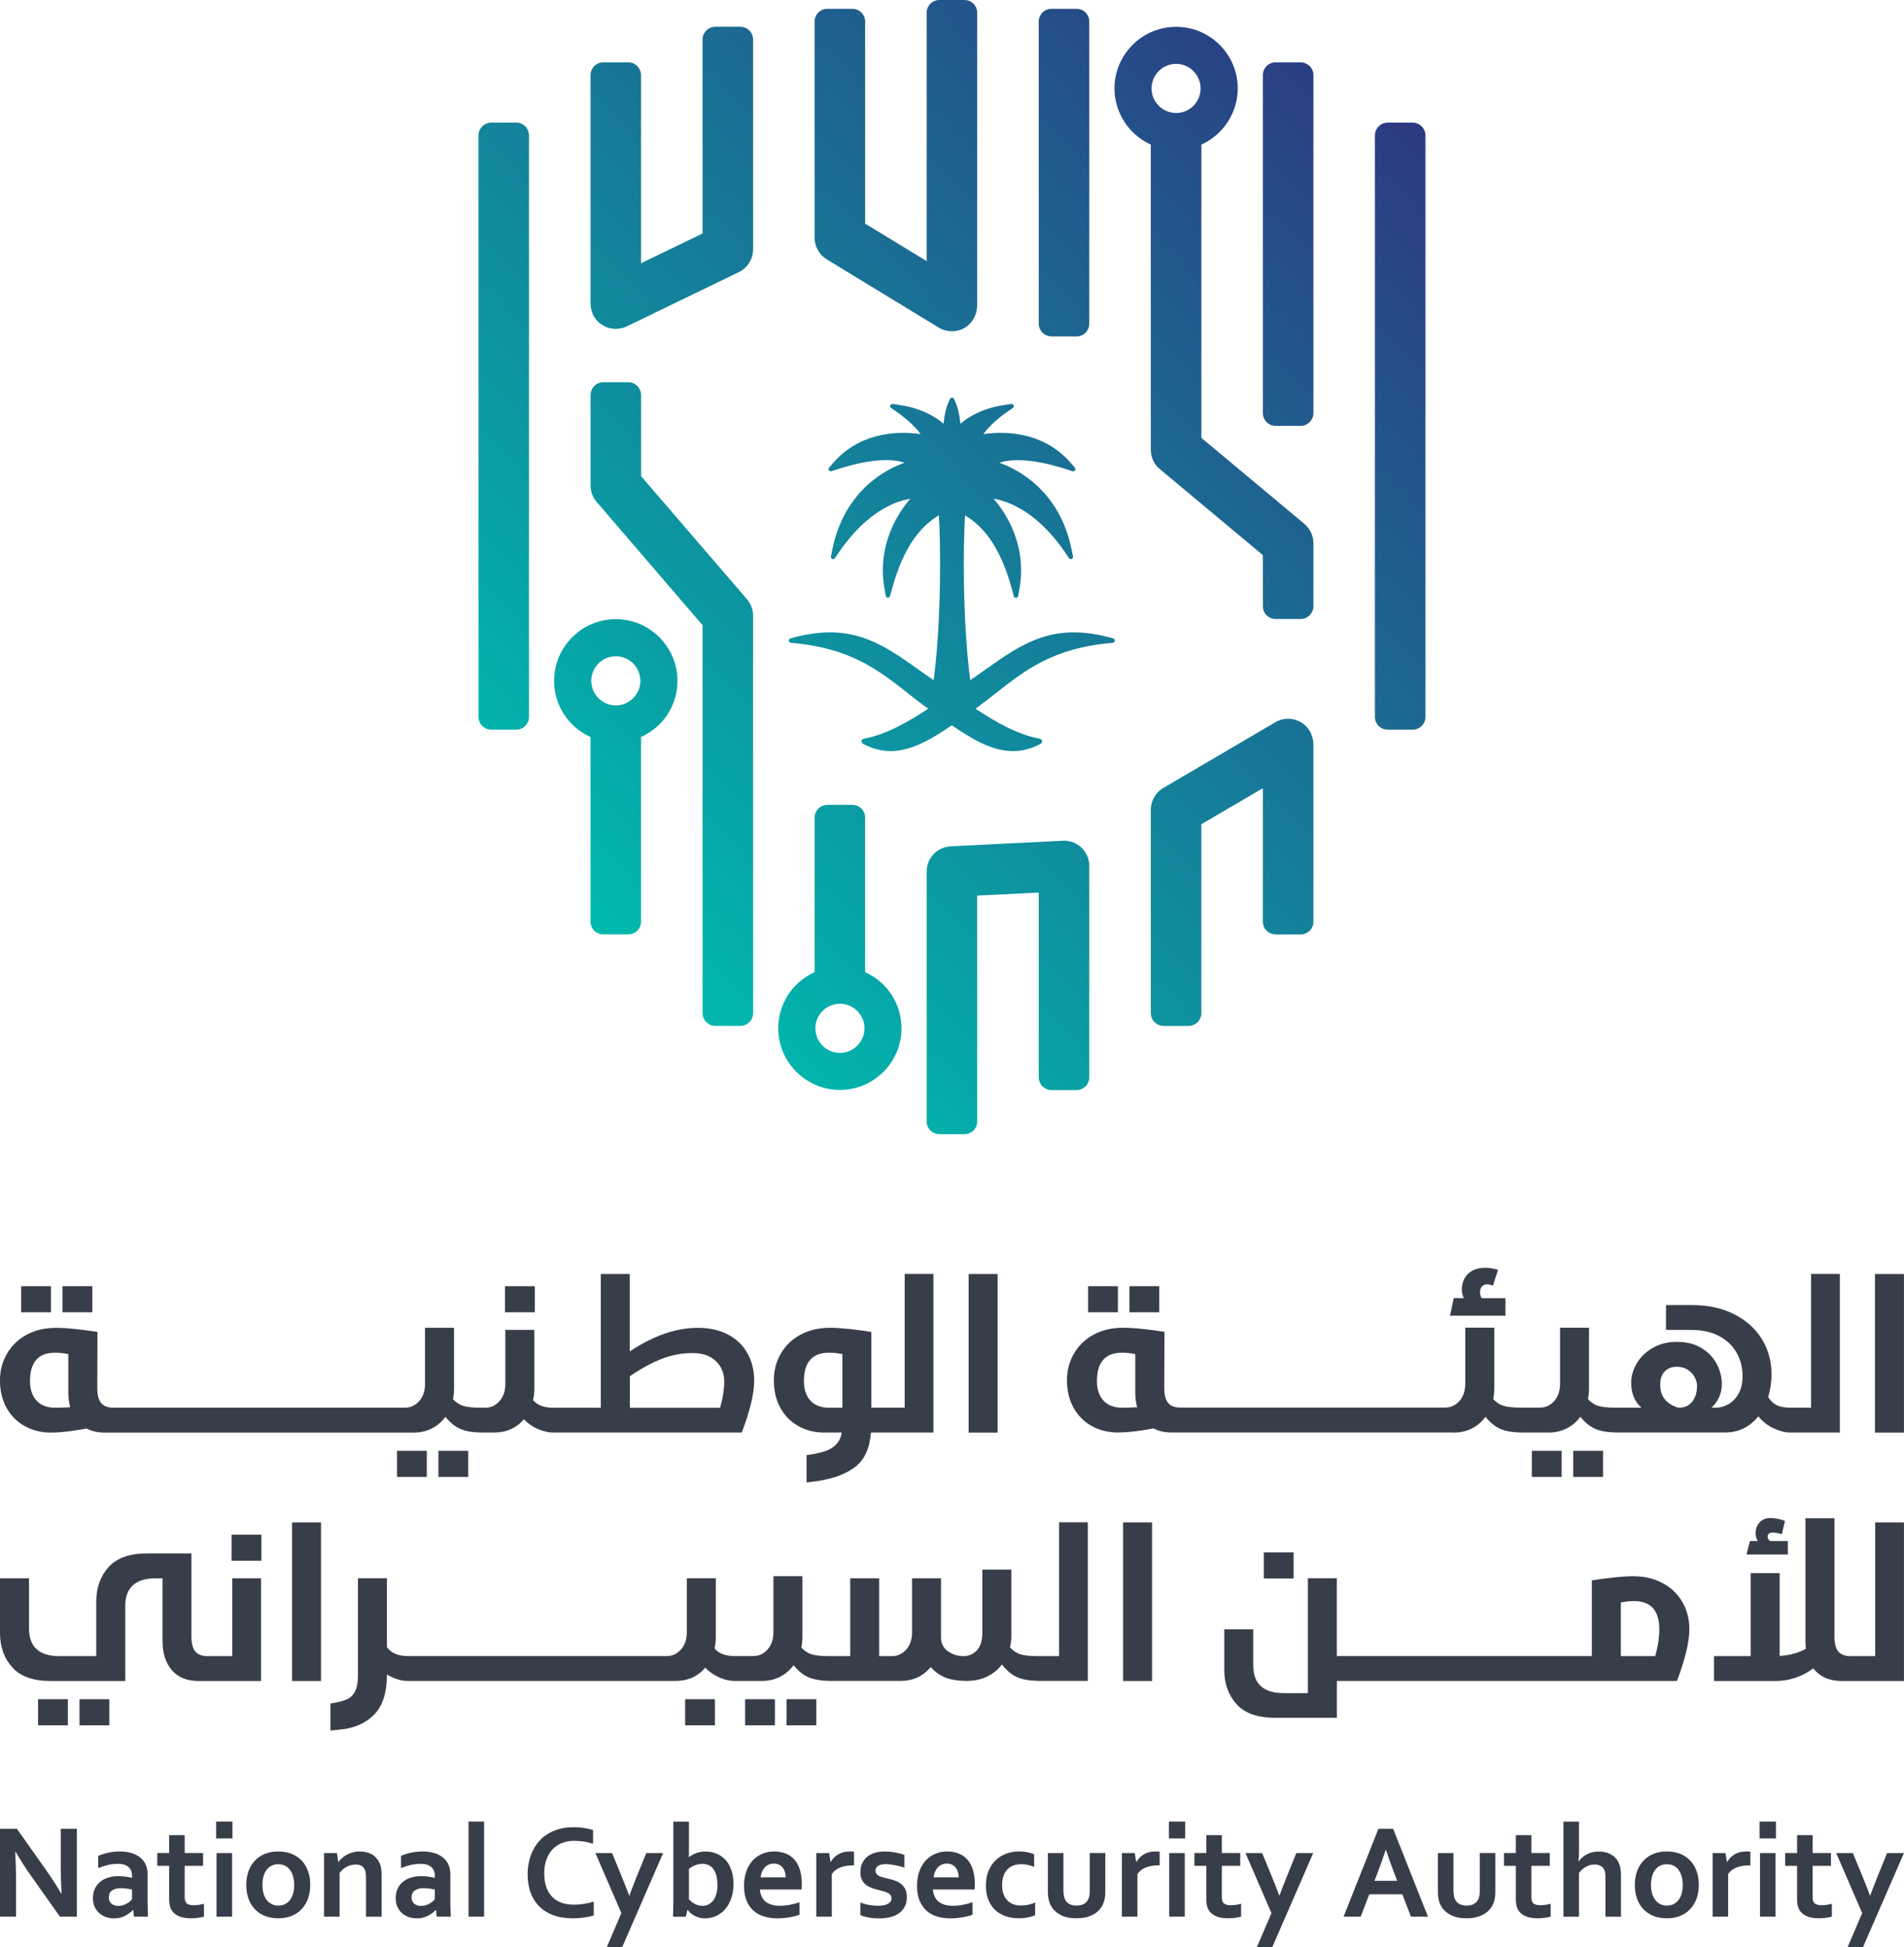
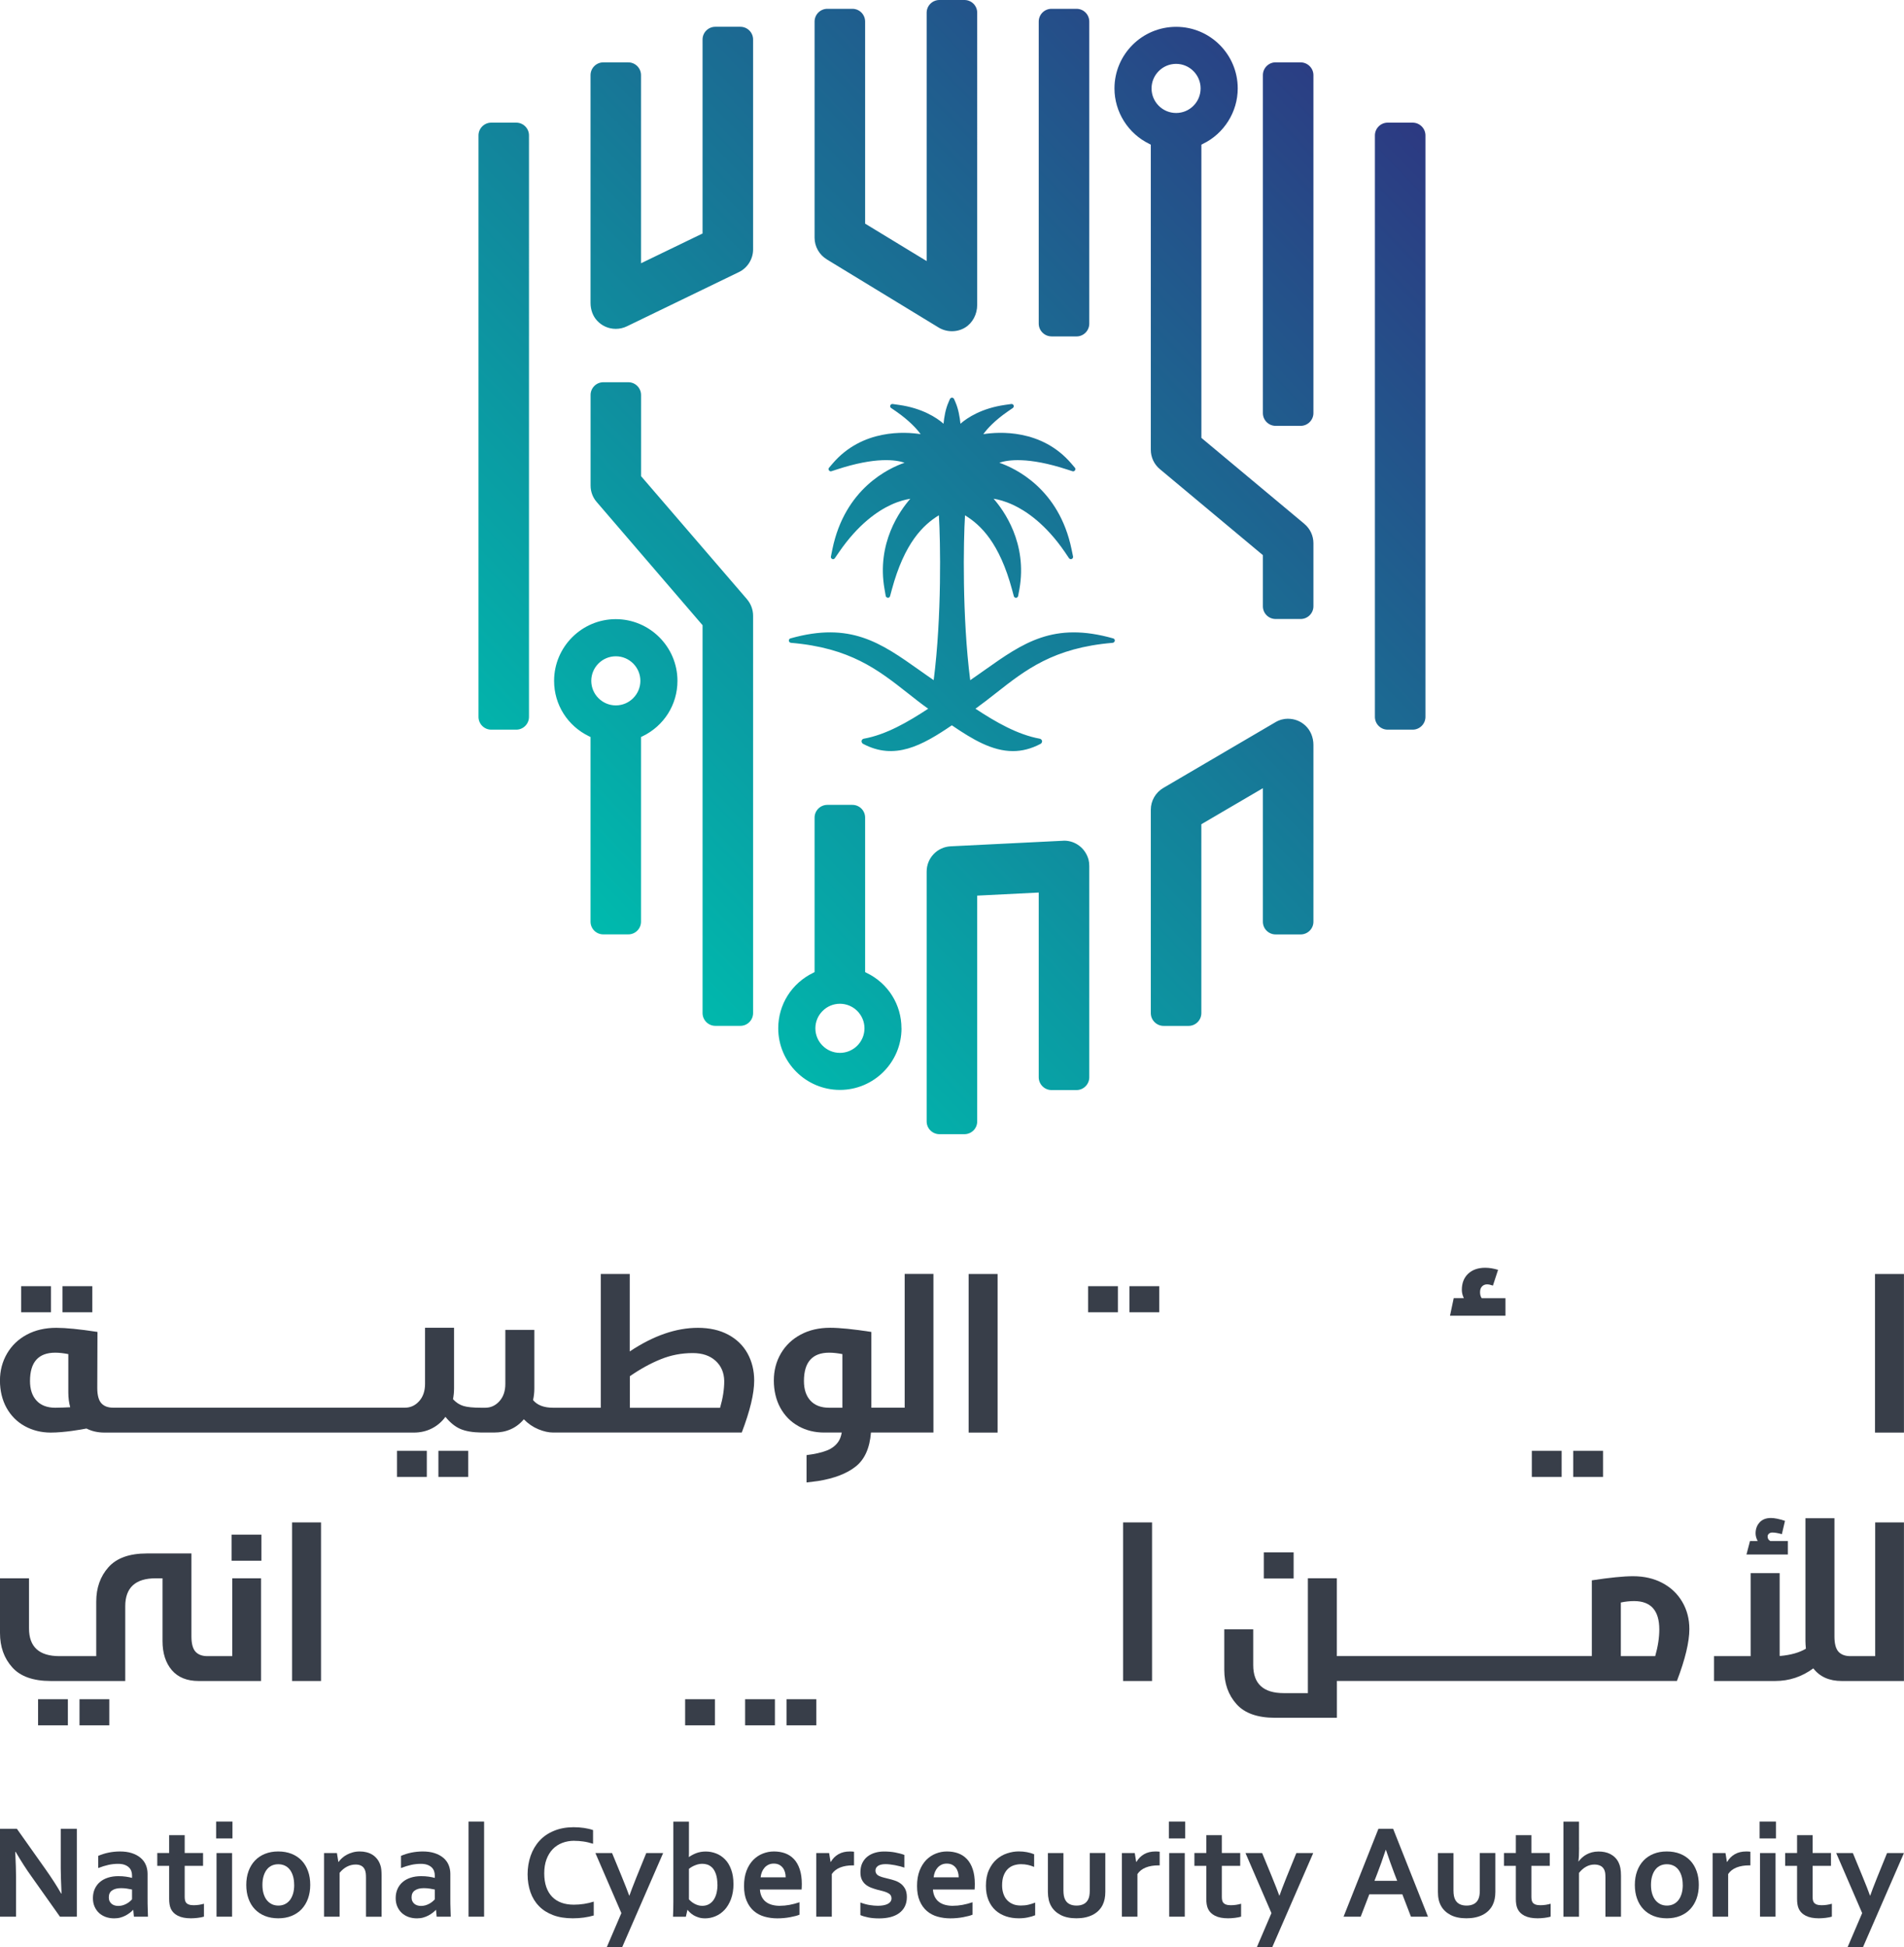
<svg xmlns="http://www.w3.org/2000/svg" id="Layer_1" viewBox="0 0 384.62 393.28">
  <defs>
    <style>
      .cls-1 {
        fill: url(#linear-gradient);
      }

      .cls-2 {
        fill: #383e49;
      }
    </style>
    <linearGradient id="linear-gradient" x1="110.04" y1="175.25" x2="275.52" y2="15.47" gradientUnits="userSpaceOnUse">
      <stop offset="0" stop-color="#00b9ad" />
      <stop offset="1" stop-color="#2c3a82" />
    </linearGradient>
  </defs>
  <path class="cls-1" d="M150.9,121.04c.8.93,1.23,2.12,1.23,3.33v80.24c0,1.42-1.15,2.58-2.57,2.58h-5.06c-1.42,0-2.58-1.17-2.58-2.58v-78.34l-21.39-24.89c-.8-.92-1.23-2.1-1.23-3.31v-18.29c0-1.42,1.15-2.58,2.57-2.58h5.06c1.42,0,2.57,1.17,2.57,2.58v16.39l21.41,24.87ZM136.85,137.51c0,4.81-2.72,9.11-7.08,11.21l-.28.13v37.3c0,1.42-1.15,2.57-2.57,2.57h-5.06c-1.42,0-2.57-1.15-2.57-2.57v-37.3l-.28-.13c-4.36-2.1-7.08-6.4-7.08-11.21,0-6.86,5.6-12.46,12.46-12.46s12.46,5.6,12.46,12.46ZM129.36,137.51c0-2.73-2.23-4.96-4.96-4.96s-4.96,2.23-4.96,4.96,2.23,4.96,4.96,4.96,4.96-2.23,4.96-4.96ZM149.56,5.41h-5.06c-1.42,0-2.58,1.15-2.58,2.57v39.18l-12.43,6.01V15.18c0-1.42-1.15-2.58-2.57-2.58h-5.06c-1.42,0-2.57,1.17-2.57,2.58v45.98c0,1.4.47,2.7,1.35,3.63.98,1.05,2.32,1.63,3.75,1.63.77,0,1.53-.17,2.22-.5l22.64-10.96c1.75-.83,2.88-2.65,2.88-4.58V7.98c0-1.42-1.15-2.57-2.57-2.57ZM212.41,67.95h5.05c1.43,0,2.58-1.17,2.58-2.58V4.36c0-1.43-1.15-2.58-2.58-2.58h-5.05c-1.42,0-2.58,1.15-2.58,2.58v61c0,1.42,1.17,2.58,2.58,2.58ZM167.02,52.39l22.62,13.78c1.62.97,3.73.97,5.33-.02,1.5-.92,2.43-2.67,2.43-4.58V2.57c0-1.42-1.15-2.57-2.58-2.57h-5.05c-1.42,0-2.58,1.15-2.58,2.57v50.16l-12.43-7.56V4.36c0-1.43-1.15-2.58-2.57-2.58h-5.06c-1.42,0-2.58,1.15-2.58,2.58v43.66c0,1.77.95,3.45,2.47,4.36ZM104.29,24.77h-5.06c-1.42,0-2.57,1.17-2.57,2.58v117.44c0,1.42,1.15,2.58,2.57,2.58h5.06c1.42,0,2.57-1.17,2.57-2.58V27.35c0-1.42-1.15-2.58-2.57-2.58ZM285.37,24.77h-5.05c-1.43,0-2.58,1.17-2.58,2.58v117.44c0,1.42,1.15,2.58,2.58,2.58h5.05c1.42,0,2.58-1.17,2.58-2.58V27.35c0-1.42-1.17-2.58-2.58-2.58ZM262.74,12.59h-5.05c-1.43,0-2.58,1.17-2.58,2.58v68.26c0,1.42,1.15,2.58,2.58,2.58h5.05c1.42,0,2.58-1.17,2.58-2.58V15.18c0-1.42-1.17-2.58-2.58-2.58ZM260.2,145.16c-.88,0-1.77.23-2.58.72l-22.62,13.26c-1.57.92-2.53,2.6-2.53,4.4v41.08c0,1.42,1.17,2.58,2.58,2.58h5.05c1.43,0,2.58-1.17,2.58-2.58v-38.15l12.43-7.28v26.97c0,1.42,1.15,2.57,2.58,2.57h5.05c1.42,0,2.58-1.15,2.58-2.57v-35.71c0-1.53-.6-2.95-1.62-3.9-.98-.92-2.23-1.38-3.5-1.38ZM214.96,169.79c-.08,0-.18,0-.27.02h-.02l-22.62,1.12c-2.73.13-4.86,2.38-4.86,5.1v50.47c0,1.42,1.17,2.57,2.58,2.57h5.05c1.43,0,2.58-1.15,2.58-2.57v-45.61l12.43-.62v37.31c0,1.42,1.17,2.58,2.58,2.58h5.05c1.43,0,2.58-1.17,2.58-2.58v-42.66c0-.48-.05-.92-.15-1.3-.62-2.28-2.63-3.83-4.93-3.83ZM182.11,207.69c0,6.86-5.58,12.44-12.44,12.44s-12.46-5.58-12.46-12.44c0-4.81,2.72-9.11,7.06-11.21l.28-.15v-31.2c0-1.42,1.17-2.57,2.58-2.57h5.06c1.42,0,2.57,1.15,2.57,2.57v31.2l.28.15c4.36,2.1,7.06,6.4,7.06,11.21ZM174.63,207.69c0-2.73-2.23-4.96-4.96-4.96s-4.96,2.23-4.96,4.96,2.23,4.96,4.96,4.96,4.96-2.23,4.96-4.96ZM263.49,105.81c1.17.98,1.83,2.4,1.83,3.91v12.73c0,1.42-1.17,2.57-2.58,2.57h-5.05c-1.43,0-2.58-1.15-2.58-2.57v-10.33l-20.81-17.37c-1.17-.97-1.83-2.4-1.83-3.91V29.22l-.28-.15c-4.3-2.07-7.06-6.46-7.06-11.21,0-6.86,5.58-12.44,12.46-12.44s12.44,5.58,12.44,12.44c0,4.75-2.77,9.15-7.06,11.21l-.28.15v59.22l20.81,17.37ZM242.53,17.86c0-2.73-2.22-4.96-4.95-4.96s-4.96,2.23-4.96,4.96,2.22,4.96,4.96,4.96,4.95-2.22,4.95-4.96ZM224.91,128.95c-12.11-3.45-18.24.9-26.02,6.4-.93.67-1.9,1.33-2.9,2.03-1.65-12.81-1.37-28.2-1.05-33.3,3.18,1.95,6.96,5.56,9.51,15.03l.35,1.3c.05.2.27.35.45.33.22-.02.38-.17.42-.37l.25-1.33c1.68-9.36-3.2-16.02-5.21-18.31.9.13,2.28.48,3.91,1.23,2.63,1.22,6.6,3.86,10.49,9.54l.83,1.23c.13.18.35.25.55.17s.32-.3.27-.52l-.3-1.45c-2.52-12.24-11.41-16.37-14.59-17.47,1.68-.58,5.78-1.23,13.74,1.38l1.03.33c.18.07.4,0,.52-.18.1-.17.1-.38-.03-.53l-.7-.82c-6.03-7.06-14.74-6.43-17.79-5.95.75-1.07,2.32-2.77,4.9-4.56l1.05-.72c.17-.12.23-.33.17-.53-.08-.2-.28-.32-.48-.28l-1.27.18c-2.32.33-4.21.97-5.71,1.68-1.5.72-2.58,1.5-3.28,2.12-.13-1.28-.42-3-1.02-4.36l-.27-.62c-.08-.17-.23-.28-.42-.28s-.33.12-.42.27l-.27.63c-.62,1.38-.9,3.08-1.02,4.36-1.38-1.23-4.36-3.15-9-3.8l-1.27-.18c-.2-.03-.4.08-.48.28-.08.2-.02.42.17.53l1.05.72c2.58,1.8,4.13,3.48,4.9,4.56-3.06-.48-11.78-1.1-17.79,5.95l-.7.82c-.13.15-.15.37-.03.53.12.18.32.25.52.18l1.02-.33c7.91-2.61,12.04-1.97,13.74-1.38-3.2,1.1-12.06,5.21-14.58,17.46l-.3,1.48c-.05.2.07.42.27.5.18.08.42.02.53-.17l.85-1.23c3.9-5.68,7.85-8.33,10.48-9.54,1.65-.77,3.01-1.08,3.91-1.22-2.03,2.3-6.88,8.93-5.2,18.29l.23,1.33c.03.2.22.35.43.37.25.02.38-.13.45-.33l.35-1.3c2.55-9.46,6.33-13.08,9.51-15.03.32,5.1.6,20.47-1.05,33.3-1-.68-1.97-1.37-2.9-2.03-7.78-5.5-13.91-9.83-26.04-6.4-.2.05-.33.25-.32.47.02.22.2.38.42.42,11.96,1,17.62,5.46,23.6,10.16,1.33,1.05,2.68,2.12,4.13,3.15-4.11,2.7-8.51,5.25-13.03,6.06-.22.05-.4.23-.43.47-.02.18.12.47.28.55,6.4,3.41,11.93.37,17.96-3.73,4.2,2.87,8.16,5.21,12.34,5.21,1.82,0,3.68-.45,5.61-1.48.17-.08.3-.37.28-.55-.05-.23-.22-.42-.45-.47-4.51-.82-8.91-3.36-13.01-6.06,1.43-1.03,2.8-2.1,4.11-3.13,6-4.71,11.64-9.18,23.62-10.18.22-.03.38-.2.42-.42.02-.22-.12-.42-.33-.47Z" />
  <g>
    <rect class="cls-2" x="12.63" y="259.77" width="6.02" height="5.27" />
    <rect class="cls-2" x="4.27" y="259.77" width="6.02" height="5.27" />
    <path class="cls-2" d="M83.58,289.34c1.34,0,2.56-.28,3.66-.84,1.1-.56,2.01-1.34,2.74-2.34.95,1.17,1.95,1.98,3.01,2.44,1.06.46,2.47.7,4.22.73h2.59c2.51,0,4.51-.89,6.02-2.68.86.89,1.84,1.56,2.92,2.01,1.09.45,2.09.67,3.01.67h38.09c1.67-4.38,2.51-7.88,2.51-10.49,0-2.04-.45-3.86-1.34-5.48-.89-1.61-2.19-2.88-3.91-3.8-1.72-.92-3.76-1.38-6.13-1.38-4.4,0-8.99,1.59-13.76,4.77v-15.64h-5.85v27.01h-9.62c-1.87,0-3.22-.52-4.06-1.55.17-.75.26-1.53.26-2.34v-11.83h-5.86v10.91c0,1.45-.4,2.61-1.19,3.49-.79.88-1.75,1.32-2.86,1.32h-.83c-1.62,0-2.82-.12-3.6-.36-.78-.24-1.47-.69-2.09-1.36.14-.75.21-1.48.21-2.18v-12.25h-5.86v11.33c0,1.45-.4,2.61-1.19,3.49-.79.88-1.75,1.32-2.87,1.32H22.87c-1.06,0-1.86-.3-2.4-.9-.54-.6-.82-1.63-.82-3.07l.04-11.33c-3.63-.56-6.4-.83-8.32-.83-2.26,0-4.24.46-5.96,1.38-1.71.92-3.04,2.19-3.99,3.82-.95,1.63-1.43,3.45-1.43,5.46s.45,3.93,1.34,5.52c.89,1.59,2.12,2.82,3.68,3.68s3.35,1.3,5.23,1.3c2.76,0,6.23-.62,7.23-.82,1.02.52,2.22.82,3.64.82h62.46ZM127.23,277.96c2.09-1.45,4.16-2.59,6.23-3.43,2.06-.84,4.22-1.25,6.48-1.25,1.92,0,3.45.51,4.6,1.55,1.14,1.03,1.73,2.4,1.76,4.1,0,1.67-.28,3.47-.84,5.4h-18.23v-6.35ZM7.38,282.88c-.88-.96-1.32-2.28-1.32-3.95,0-3.82,1.7-5.73,5.1-5.73.78,0,1.66.1,2.64.29v7.78c0,1.09.14,2.06.38,2.95-.82.04-2.04.1-3.02.1-1.61,0-2.91-.48-3.78-1.44" />
    <rect class="cls-2" x="80.2" y="293.02" width="6.02" height="5.27" />
    <rect class="cls-2" x="88.56" y="293.02" width="6.02" height="5.27" />
-     <rect class="cls-2" x="102.02" y="259.77" width="6.02" height="5.27" />
    <path class="cls-2" d="M161.29,288.04c1.55.86,3.28,1.29,5.2,1.29h3.55c-.13.71-.34,1.33-.67,1.82-.53.79-1.3,1.39-2.32,1.8-1.02.4-2.39.72-4.12.94v5.52l2.34-.29c3.26-.53,5.79-1.5,7.59-2.93,1.8-1.42,2.83-3.71,3.08-6.86h12.62v-32.03h-5.81v27.01h-6.73v-15.3c-3.62-.56-6.4-.84-8.32-.84-2.26,0-4.25.46-5.96,1.38-1.72.92-3.05,2.19-4,3.82-.95,1.63-1.42,3.45-1.42,5.46s.44,3.93,1.32,5.52c.88,1.59,2.09,2.82,3.64,3.68M167.5,273.2c.81,0,1.7.1,2.67.29v10.83h-2.67c-1.65,0-2.91-.48-3.79-1.44-.88-.96-1.31-2.28-1.31-3.95,0-3.82,1.7-5.73,5.1-5.73" />
    <rect class="cls-2" x="195.67" y="257.31" width="5.85" height="32.03" />
    <rect class="cls-2" x="228.16" y="259.77" width="6.02" height="5.27" />
    <rect class="cls-2" x="219.8" y="259.77" width="6.02" height="5.27" />
-     <path class="cls-2" d="M293.68,289.34c1.34,0,2.56-.28,3.66-.84,1.1-.56,2.01-1.34,2.74-2.34.95,1.17,1.95,1.98,3.01,2.44,1.06.46,2.47.7,4.23.73h5.52c1.33,0,2.55-.28,3.66-.84,1.1-.56,2.01-1.34,2.74-2.34.95,1.17,1.95,1.98,3.01,2.44,1.06.46,2.47.7,4.22.73h21.99c2.73,0,4.98-1.09,6.73-3.26.87,1.06,1.91,1.87,3.12,2.43,1.21.56,2.33.84,3.36.84h9.99v-32.03h-5.81v27.01h-4.18c-1.17,0-2.09-.17-2.76-.5-.67-.33-1.24-.88-1.72-1.63.45-1.56.67-3.11.67-4.64,0-2.59-.65-4.95-1.94-7.06-1.3-2.12-3.16-3.8-5.6-5.04-2.44-1.24-5.32-1.86-8.64-1.86h-5.14v5.02h5.06c2.23,0,4.13.42,5.69,1.25,1.56.84,2.74,1.97,3.53,3.39.79,1.42,1.19,2.98,1.19,4.68,0,1.45-.28,2.65-.84,3.61-.56.96-1.25,1.67-2.07,2.11-.82.45-1.62.67-2.41.67h-.96c1.39-1.28,2.09-2.89,2.09-4.81,0-1.36-.34-2.7-1.02-4.01-.69-1.31-1.71-2.38-3.08-3.22-1.37-.84-3.04-1.25-5.02-1.25-1.78,0-3.37.39-4.76,1.17-1.39.78-2.48,1.81-3.26,3.09-.78,1.28-1.17,2.62-1.17,4.01,0,2.12.68,3.79,2.05,5.02h-5.1c-1.62,0-2.82-.12-3.59-.36-.78-.24-1.48-.69-2.09-1.36.13-.75.21-1.48.21-2.18v-12.25h-5.85v11.33c0,1.45-.4,2.61-1.19,3.49-.79.88-1.75,1.32-2.86,1.32h-3.76c-1.62,0-2.82-.12-3.6-.36-.78-.24-1.47-.69-2.09-1.36.14-.75.21-1.48.21-2.18v-12.25h-5.86v11.33c0,1.45-.4,2.61-1.19,3.49-.79.88-1.75,1.32-2.87,1.32h-53.52c-1.06,0-1.86-.3-2.4-.9-.54-.6-.82-1.63-.82-3.07l.04-11.33c-3.63-.56-6.4-.83-8.32-.83-2.25,0-4.24.46-5.96,1.38-1.71.92-3.04,2.19-3.99,3.82-.95,1.63-1.43,3.45-1.43,5.46s.45,3.93,1.34,5.52c.89,1.59,2.12,2.82,3.68,3.68s3.35,1.3,5.23,1.3c2.76,0,6.23-.62,7.23-.82,1.02.52,2.22.82,3.64.82h57.03ZM336.31,276.96c.63-.61,1.43-.92,2.4-.92.84,0,1.56.19,2.18.58.61.39,1.09.88,1.42,1.48.33.6.5,1.19.5,1.78,0,1.31-.32,2.38-.96,3.2-.64.82-1.53,1.23-2.67,1.23h-.17c-2.42-.75-3.64-2.29-3.64-4.6,0-1.22.32-2.14.94-2.76M222.91,282.88c-.88-.96-1.32-2.28-1.32-3.95,0-3.82,1.7-5.73,5.1-5.73.78,0,1.66.1,2.64.29v7.78c0,1.09.14,2.06.38,2.95-.82.04-2.04.1-3.02.1-1.61,0-2.91-.48-3.78-1.44" />
    <path class="cls-2" d="M304.13,262.2h-4.81c-.22-.3-.34-.71-.34-1.21s.13-.89.4-1.17c.27-.28.61-.42,1.02-.42.31,0,.7.08,1.18.25l1.04-3.18c-.92-.28-1.79-.42-2.6-.42-1.45,0-2.6.41-3.45,1.21-.85.81-1.27,1.89-1.27,3.26,0,.56.14,1.12.41,1.67h-2.05l-.75,3.55h11.2v-3.55Z" />
    <rect class="cls-2" x="317.8" y="293.02" width="6.02" height="5.27" />
    <rect class="cls-2" x="309.44" y="293.02" width="6.02" height="5.27" />
    <rect class="cls-2" x="378.76" y="257.31" width="5.85" height="32.03" />
    <rect class="cls-2" x="7.69" y="343.19" width="6.02" height="5.27" />
    <rect class="cls-2" x="16.06" y="343.19" width="6.02" height="5.27" />
    <rect class="cls-2" x="46.79" y="309.95" width="6.02" height="5.27" />
    <path class="cls-2" d="M46.91,334.49h-5.01c-1.06,0-1.86-.3-2.41-.9-.54-.6-.82-1.63-.82-3.07v-16.77h-8.99c-3.54,0-6.13.93-7.77,2.78-1.65,1.85-2.47,4.17-2.47,6.96v11h-7.44c-4.09,0-6.14-1.87-6.14-5.6v-10.12H0v11.04c0,2.79.82,5.1,2.47,6.94,1.64,1.84,4.24,2.76,7.78,2.76h15.05v-15.09c0-3.76,2.05-5.65,6.15-5.65h1.38v12.67c0,2.45.63,4.41,1.88,5.88,1.25,1.46,3.06,2.19,5.43,2.19h12.59v-20.74h-5.81v15.72Z" />
    <rect class="cls-2" x="59" y="307.48" width="5.85" height="32.03" />
    <rect class="cls-2" x="138.4" y="343.19" width="6.02" height="5.27" />
    <rect class="cls-2" x="158.88" y="343.19" width="6.02" height="5.27" />
    <rect class="cls-2" x="150.52" y="343.19" width="6.02" height="5.27" />
-     <path class="cls-2" d="M213.95,334.49h-4.18c-1.65,0-2.85-.12-3.62-.36-.77-.24-1.47-.7-2.11-1.4.17-.89.25-1.6.25-2.13v-13.59h-5.85v12.67c0,1.62-.36,2.82-1.08,3.62-.73.79-1.65,1.19-2.76,1.19s-2.18-.33-3.11-.98c-.94-.66-1.4-1.61-1.4-2.86v-11.88h-5.85v10.91c0,1.45-.4,2.61-1.19,3.49-.79.88-1.75,1.32-2.86,1.32h-2.59v-15.72h-5.85v15.72h-4.18c-1.62,0-2.82-.12-3.6-.36-.78-.24-1.48-.69-2.09-1.36.14-.75.21-1.48.21-2.18v-12.25h-5.86v11.33c0,1.45-.4,2.61-1.19,3.49-.79.88-1.75,1.32-2.87,1.32h-3.76c-1.87,0-3.22-.52-4.06-1.55.17-.75.25-1.53.25-2.34v-11.83h-5.86v10.91c0,1.45-.4,2.61-1.19,3.49-.79.88-1.75,1.32-2.86,1.32h-52.31c-1.92,0-3.33-.6-4.22-1.8v-13.92h-5.85v19.65c0,1.36-.2,2.43-.58,3.2-.39.76-.98,1.32-1.76,1.65-.78.33-1.86.6-3.22.79v5.47l2.34-.24c2.67-.31,4.86-1.32,6.54-3.03,1.68-1.72,2.53-4.39,2.53-8.01v-.04c1.45.86,2.86,1.3,4.22,1.3h54.06c2.51,0,4.51-.89,6.02-2.68.86.89,1.84,1.56,2.92,2.01,1.09.45,2.09.67,3.01.67h5.52c1.34,0,2.56-.28,3.66-.84,1.1-.56,2.01-1.34,2.74-2.34.95,1.17,1.95,1.98,3.01,2.44,1.06.46,2.47.7,4.22.73h14.38c2.51,0,4.54-.93,6.1-2.8.78.92,1.74,1.62,2.86,2.09,1.13.47,2.64.71,4.53.71,1.45,0,2.78-.29,4-.88,1.21-.59,2.21-1.39,2.99-2.42.97,1.23,2,2.08,3.07,2.55,1.07.47,2.5.72,4.29.75h9.99v-32.03h-5.81v27.01Z" />
    <rect class="cls-2" x="226.87" y="307.48" width="5.85" height="32.03" />
    <rect class="cls-2" x="255.3" y="313.54" width="6.02" height="5.27" />
    <path class="cls-2" d="M335.84,319.73c-1.72-.92-3.7-1.38-5.96-1.38-1.92,0-4.7.28-8.32.83v15.3h-51.51v-15.72h-5.85v23.2h-4.89c-4.09,0-6.15-1.88-6.15-5.64v-7.24h-5.85v8.16c0,2.79.82,5.1,2.47,6.94,1.64,1.84,4.24,2.76,7.78,2.76h12.5v-7.44h68.69c1.67-4.38,2.51-7.88,2.51-10.49,0-2.01-.47-3.83-1.42-5.46-.95-1.63-2.28-2.91-4-3.82M334.36,334.49h-6.94v-10.83c.92-.2,1.81-.29,2.67-.29,3.4,0,5.1,1.91,5.1,5.73,0,1.67-.28,3.47-.83,5.4" />
    <path class="cls-2" d="M352.8,313.96h8.36v-2.72h-3.55c-.36-.19-.54-.5-.54-.92,0-.22.09-.41.27-.57.18-.15.41-.23.69-.23.47,0,1.12.11,1.92.33l.63-2.68c-1.17-.39-2.12-.58-2.84-.58-.97,0-1.74.29-2.28.88-.54.59-.82,1.33-.82,2.22,0,.48.13.99.42,1.55h-1.55l-.71,2.72Z" />
    <path class="cls-2" d="M378.81,334.49h-5.02c-1.06,0-1.86-.3-2.41-.9-.54-.6-.81-1.63-.81-3.07v-23.88h-5.86v24.8c0,.36.03.88.09,1.55-1.31.78-3.03,1.27-5.14,1.46h-.16s0-16.72,0-16.72h-5.86v16.76h-7.4v5.02h12.37c2.82,0,5.38-.85,7.69-2.55,1.31,1.7,3.22,2.55,5.73,2.55h2.59s0,0,0,0h0s9.99,0,9.99,0v-32.03h-5.81v27.01Z" />
    <path class="cls-2" d="M9.25,377.61c1.27,1.81,2.31,3.42,3.1,4.83h.08c-.1-2.31-.16-3.99-.16-5.04v-8.04h3.25v17.75h-3.41l-5.79-8.17c-1.02-1.42-2.07-3.06-3.16-4.92h-.08c.1,2.18.16,3.86.16,5.05v8.04H0v-17.75h3.41l5.84,8.25Z" />
    <path class="cls-2" d="M26.93,385.75h-.05c-.18.19-.39.38-.64.57-.25.19-.53.38-.85.55-.32.17-.67.31-1.06.42-.39.11-.81.16-1.26.16-.61,0-1.18-.09-1.71-.28-.53-.19-.99-.47-1.37-.82-.38-.36-.68-.79-.9-1.3-.22-.51-.32-1.08-.32-1.7,0-.69.13-1.31.38-1.86.25-.55.6-1.01,1.05-1.39.45-.38.99-.67,1.62-.87.63-.2,1.32-.3,2.08-.3.56,0,1.07.03,1.54.1.47.07.88.15,1.23.25v-.52c0-.3-.05-.59-.15-.87-.1-.28-.26-.53-.49-.74-.23-.22-.52-.39-.88-.52-.36-.13-.8-.19-1.33-.19-.64,0-1.27.07-1.91.21-.64.14-1.33.35-2.07.64v-2.46c.65-.28,1.33-.5,2.06-.65.72-.15,1.49-.23,2.28-.24.94,0,1.76.11,2.46.34s1.29.55,1.76.95c.47.4.83.88,1.06,1.43.23.55.35,1.15.35,1.79v4.84c0,.85,0,1.58.03,2.19.02.61.04,1.15.05,1.63h-2.84l-.13-1.37ZM26.68,381.63c-.3-.07-.65-.13-1.03-.19-.39-.06-.78-.09-1.18-.09-.77,0-1.38.15-1.82.46-.45.3-.67.77-.67,1.4,0,.29.05.55.15.76s.24.4.41.54c.17.14.37.25.6.32.23.07.47.11.73.11.32,0,.62-.04.9-.12.28-.08.54-.19.78-.32.24-.13.45-.27.64-.43.19-.16.35-.31.48-.46v-1.96Z" />
    <path class="cls-2" d="M41.21,387.1c-.35.11-.78.19-1.27.25-.49.06-.95.09-1.37.09-1.08,0-1.96-.17-2.65-.52-.68-.35-1.17-.85-1.45-1.51-.2-.47-.3-1.11-.3-1.91v-6.66h-2.4v-2.59h2.4v-3.6h3.14v3.6h3.71v2.59h-3.71v6.25c0,.49.07.86.22,1.1.26.41.79.61,1.58.61.36,0,.72-.03,1.08-.08.36-.06.7-.13,1.01-.22v2.6Z" />
    <path class="cls-2" d="M43.66,367.9h3.3v3.41h-3.3v-3.41ZM43.74,374.26h3.14v12.85h-3.14v-12.85Z" />
    <path class="cls-2" d="M62.67,380.69c0,1.01-.15,1.93-.45,2.76-.3.83-.73,1.54-1.29,2.14-.56.59-1.24,1.05-2.04,1.37-.8.32-1.69.48-2.67.48s-1.91-.16-2.71-.48c-.8-.32-1.48-.78-2.04-1.37-.56-.59-.98-1.3-1.28-2.14-.3-.83-.44-1.75-.44-2.76s.15-1.93.45-2.76c.3-.83.73-1.54,1.29-2.14.56-.59,1.24-1.05,2.04-1.37.8-.32,1.68-.48,2.67-.48s1.91.16,2.71.48c.8.32,1.48.78,2.04,1.37.56.59.98,1.3,1.28,2.14.3.83.44,1.75.44,2.76M59.42,380.69c0-.68-.08-1.28-.24-1.8-.16-.52-.38-.96-.66-1.31-.28-.35-.62-.62-1.02-.8-.4-.18-.83-.26-1.3-.26s-.89.09-1.28.26c-.39.18-.73.44-1.01.8-.28.35-.5.79-.66,1.31-.16.52-.24,1.12-.24,1.8s.08,1.28.24,1.8c.16.52.38.96.67,1.31.29.35.63.61,1.02.8.39.18.82.27,1.29.27s.9-.09,1.29-.27c.39-.18.72-.45,1.01-.8.28-.35.5-.79.66-1.31.16-.52.24-1.12.24-1.8" />
    <path class="cls-2" d="M68.35,376.05h.05c.18-.27.42-.53.7-.78.28-.26.61-.48.97-.68.36-.19.76-.35,1.2-.47.44-.12.9-.18,1.4-.18s.92.05,1.36.16c.44.11.84.27,1.2.5.36.22.68.52.96.87s.5.79.66,1.28c.09.27.15.57.18.9.03.32.05.7.05,1.12v8.35h-3.15v-7.85c0-.34-.01-.64-.04-.89-.03-.25-.08-.46-.15-.65-.16-.41-.4-.7-.72-.88-.32-.18-.71-.27-1.17-.27-.61,0-1.2.14-1.76.43-.56.29-1.06.71-1.49,1.25v8.85h-3.14v-12.85h2.6l.29,1.79Z" />
    <path class="cls-2" d="M88.09,385.75h-.05c-.18.19-.39.38-.64.57-.25.19-.53.38-.85.55-.32.17-.67.31-1.06.42-.39.11-.81.16-1.26.16-.61,0-1.18-.09-1.71-.28-.53-.19-.99-.47-1.37-.82-.38-.36-.68-.79-.9-1.3-.22-.51-.32-1.08-.32-1.7,0-.69.13-1.31.38-1.86.25-.55.6-1.01,1.05-1.39.45-.38.99-.67,1.62-.87.63-.2,1.32-.3,2.08-.3.56,0,1.07.03,1.54.1.47.07.88.15,1.23.25v-.52c0-.3-.05-.59-.15-.87-.1-.28-.26-.53-.49-.74-.23-.22-.52-.39-.88-.52-.36-.13-.8-.19-1.33-.19-.64,0-1.27.07-1.91.21-.64.14-1.33.35-2.07.64v-2.46c.65-.28,1.33-.5,2.06-.65.72-.15,1.49-.23,2.28-.24.94,0,1.76.11,2.46.34s1.29.55,1.76.95c.47.4.83.88,1.06,1.43.23.55.35,1.15.35,1.79v4.84c0,.85,0,1.58.03,2.19.02.61.04,1.15.05,1.63h-2.84l-.13-1.37ZM87.84,381.63c-.3-.07-.65-.13-1.03-.19-.39-.06-.78-.09-1.18-.09-.77,0-1.38.15-1.82.46-.45.3-.67.77-.67,1.4,0,.29.05.55.15.76s.24.4.41.54c.17.14.37.25.6.32.23.07.47.11.73.11.32,0,.62-.04.9-.12.28-.08.54-.19.78-.32.24-.13.45-.27.64-.43.19-.16.35-.31.48-.46v-1.96Z" />
    <rect class="cls-2" x="94.65" y="367.9" width="3.14" height="19.21" />
    <path class="cls-2" d="M116.01,371.78c-.88,0-1.7.15-2.45.44-.75.29-1.39.72-1.92,1.27-.53.56-.95,1.25-1.25,2.06-.3.82-.45,1.75-.45,2.81s.14,1.96.41,2.75c.27.79.67,1.45,1.18,1.98.51.53,1.14.93,1.88,1.2.74.27,1.58.4,2.51.4.67,0,1.36-.05,2.06-.16.7-.11,1.35-.26,1.96-.46v2.8c-.62.18-1.29.32-2,.42-.72.1-1.46.15-2.23.15-1.5,0-2.83-.21-3.97-.64-1.14-.43-2.09-1.03-2.86-1.82-.76-.78-1.34-1.72-1.72-2.81-.38-1.09-.58-2.3-.58-3.61s.21-2.61.62-3.77c.41-1.16,1-2.16,1.78-3.01.77-.85,1.74-1.52,2.91-2,1.16-.49,2.48-.73,3.95-.74.75,0,1.46.05,2.14.15.67.1,1.28.24,1.82.43v2.76c-.71-.22-1.37-.38-1.98-.46-.61-.09-1.21-.13-1.79-.13" />
    <path class="cls-2" d="M120.27,374.26h3.37l1.92,4.66c.72,1.77,1.24,3.08,1.54,3.93h.05c.22-.66.69-1.89,1.41-3.69l1.99-4.9h3.41l-8.28,19.02h-3.11l2.95-6.89-5.25-12.14Z" />
    <path class="cls-2" d="M148.17,380.47c0,1.16-.17,2.18-.5,3.08-.34.89-.78,1.63-1.32,2.2-.54.57-1.16,1-1.84,1.28-.68.28-1.37.42-2.06.42-.49,0-.92-.06-1.31-.18-.39-.12-.73-.27-1.02-.44-.29-.18-.54-.36-.74-.56-.2-.19-.36-.37-.47-.52h-.05l-.31,1.37h-2.6c.02-.38.03-.85.05-1.41.01-.56.02-1.09.02-1.6v-16.2h3.15v5.35c0,.38,0,.73,0,1.05,0,.32,0,.57-.02.75h.03c.2-.14.42-.28.66-.41.24-.13.5-.25.78-.36.28-.11.59-.19.91-.25.33-.06.67-.09,1.03-.09.72,0,1.41.13,2.09.39.68.26,1.28.66,1.8,1.19.53.53.94,1.22,1.25,2.06.31.84.46,1.8.46,2.89M144.92,380.62c0-.8-.1-1.5-.29-2.08-.2-.58-.45-1.02-.76-1.33-.31-.3-.64-.51-.98-.62-.34-.11-.68-.16-1.01-.16-.46,0-.93.09-1.41.28-.48.18-.91.43-1.3.74v6.16c.12.14.27.29.46.44.18.15.38.3.61.42.22.13.47.23.74.32.26.08.55.13.85.13.51,0,.96-.1,1.35-.31.38-.21.71-.5.97-.88.26-.38.46-.83.59-1.36.13-.53.2-1.11.2-1.76" />
    <path class="cls-2" d="M157.57,384.91c.61,0,1.25-.06,1.91-.18.66-.12,1.33-.3,2.02-.53v2.51c-.41.18-1.03.34-1.87.5-.84.16-1.71.24-2.61.24s-1.78-.12-2.59-.35c-.82-.23-1.53-.61-2.14-1.13-.61-.52-1.09-1.2-1.45-2.03-.36-.83-.54-1.84-.54-3.03s.17-2.19.5-3.07c.33-.87.79-1.6,1.35-2.18.57-.57,1.21-1.01,1.94-1.29.73-.29,1.48-.43,2.26-.43s1.56.12,2.25.37c.68.25,1.28.64,1.78,1.17.5.53.89,1.21,1.17,2.05.28.84.42,1.82.42,2.97,0,.44-.02.82-.04,1.13h-8.42c.04.59.18,1.1.4,1.52.22.42.51.76.87,1.02.36.26.78.45,1.25.57.48.12.99.18,1.55.18M156.31,376.39c-.4,0-.75.07-1.06.22-.31.15-.58.35-.8.6s-.4.54-.54.88c-.13.34-.22.69-.26,1.07h5.06c0-.38-.05-.74-.15-1.07s-.25-.63-.45-.88c-.2-.25-.45-.45-.74-.6-.3-.14-.64-.22-1.04-.22" />
    <path class="cls-2" d="M172.53,376.75h-.27c-.96,0-1.81.14-2.54.43-.73.29-1.29.73-1.69,1.32v8.61h-3.14v-12.85h2.6l.29,1.79h.05c.37-.65.88-1.17,1.53-1.55.65-.38,1.43-.56,2.34-.56.32,0,.59.02.82.05v2.76Z" />
    <path class="cls-2" d="M180.08,383.38c0-.27-.08-.5-.23-.68-.15-.18-.36-.32-.62-.44-.26-.12-.55-.22-.88-.31-.33-.09-.68-.18-1.04-.26-.46-.12-.9-.27-1.33-.43-.42-.16-.8-.38-1.12-.64-.32-.26-.58-.6-.77-1-.19-.4-.28-.9-.28-1.48,0-.72.13-1.34.38-1.86.26-.53.6-.96,1.04-1.31.44-.34.95-.6,1.53-.77.58-.17,1.19-.25,1.84-.25.79,0,1.53.06,2.22.19.69.13,1.31.29,1.87.5v2.56c-.29-.1-.6-.19-.92-.27-.32-.08-.65-.16-.98-.22-.33-.06-.66-.11-.99-.15-.33-.04-.64-.06-.93-.06-.37,0-.68.04-.94.11-.26.07-.46.16-.62.28-.16.12-.27.26-.35.41-.07.15-.11.32-.11.48,0,.29.08.53.23.72s.37.34.64.45c.27.11.56.21.86.28.3.07.59.15.88.22.44.1.88.23,1.33.38.44.15.84.36,1.19.63.35.27.64.62.87,1.05.22.43.34.97.34,1.64,0,.72-.14,1.36-.41,1.9-.27.54-.66.99-1.15,1.35-.49.36-1.08.62-1.76.8-.69.17-1.44.26-2.26.26s-1.55-.06-2.2-.19c-.65-.13-1.19-.29-1.61-.48v-2.54c.69.26,1.33.43,1.91.52.58.09,1.13.14,1.63.14.39,0,.75-.03,1.09-.09.34-.06.63-.15.87-.27.24-.12.44-.28.58-.47.14-.19.21-.42.21-.68" />
    <path class="cls-2" d="M192.52,384.91c.61,0,1.25-.06,1.91-.18.66-.12,1.33-.3,2.02-.53v2.51c-.41.18-1.03.34-1.87.5-.84.16-1.71.24-2.61.24s-1.78-.12-2.59-.35c-.82-.23-1.53-.61-2.14-1.13-.61-.52-1.09-1.2-1.45-2.03-.36-.83-.54-1.84-.54-3.03s.17-2.19.5-3.07c.34-.87.79-1.6,1.35-2.18.57-.57,1.21-1.01,1.94-1.29.73-.29,1.48-.43,2.26-.43s1.56.12,2.25.37c.68.25,1.28.64,1.78,1.17.5.53.89,1.21,1.17,2.05.28.84.42,1.82.42,2.97,0,.44-.02.82-.04,1.13h-8.42c.04.59.18,1.1.4,1.52.22.42.51.76.87,1.02.36.26.78.45,1.25.57.48.12.99.18,1.55.18M191.26,376.39c-.4,0-.75.07-1.06.22-.31.15-.58.35-.8.6s-.4.54-.54.88c-.13.34-.22.69-.26,1.07h5.06c0-.38-.05-.74-.15-1.07s-.25-.63-.45-.88c-.2-.25-.45-.45-.74-.6-.3-.14-.64-.22-1.04-.22" />
    <path class="cls-2" d="M209.09,386.83c-.4.17-.88.31-1.46.43-.57.12-1.18.18-1.82.18-.93,0-1.8-.13-2.6-.4-.8-.27-1.51-.67-2.11-1.21s-1.07-1.22-1.42-2.05c-.34-.83-.52-1.79-.52-2.9,0-1.24.2-2.3.6-3.18.4-.88.91-1.6,1.55-2.16.63-.55,1.34-.96,2.14-1.22.79-.26,1.57-.39,2.34-.39.57,0,1.13.05,1.66.15.53.1,1.01.24,1.45.42v2.56c-.39-.17-.8-.3-1.24-.4-.44-.1-.91-.15-1.41-.15s-.99.08-1.45.23c-.46.15-.87.4-1.22.74-.35.34-.63.78-.84,1.33-.21.55-.31,1.22-.31,2,0,.57.08,1.1.24,1.6.16.5.39.93.7,1.28.31.35.69.64,1.17.85.47.22,1.03.32,1.68.32.57,0,1.1-.06,1.56-.17.47-.11.91-.26,1.33-.42v2.56Z" />
    <path class="cls-2" d="M217.49,387.44c-1.29,0-2.36-.22-3.21-.66-.85-.44-1.49-1.03-1.92-1.77-.23-.4-.4-.83-.51-1.31-.11-.48-.17-1.01-.17-1.59v-7.85h3.14v7.52c0,.43.03.81.09,1.12.06.31.15.59.28.82.21.39.51.68.9.87.39.19.85.28,1.39.28.57,0,1.05-.11,1.45-.32.4-.21.7-.53.91-.97.2-.41.3-.99.3-1.74v-7.59h3.14v7.85c0,1.04-.18,1.92-.54,2.64-.2.41-.47.78-.79,1.11-.32.33-.7.61-1.14.85-.44.23-.93.41-1.49.54-.55.13-1.17.19-1.85.19" />
    <path class="cls-2" d="M234.26,376.75h-.26c-.96,0-1.81.14-2.54.43-.73.29-1.29.73-1.69,1.32v8.61h-3.14v-12.85h2.6l.29,1.79h.05c.37-.65.88-1.17,1.53-1.55.65-.38,1.43-.56,2.34-.56.32,0,.59.02.82.05v2.76Z" />
    <path class="cls-2" d="M236.12,367.9h3.3v3.41h-3.3v-3.41ZM236.19,374.26h3.14v12.85h-3.14v-12.85Z" />
    <path class="cls-2" d="M250.72,387.1c-.35.11-.78.19-1.27.25-.49.06-.95.09-1.37.09-1.08,0-1.96-.17-2.65-.52-.68-.35-1.17-.85-1.45-1.51-.2-.47-.3-1.11-.3-1.91v-6.66h-2.4v-2.59h2.4v-3.6h3.14v3.6h3.71v2.59h-3.71v6.25c0,.49.07.86.22,1.1.27.41.79.61,1.58.61.36,0,.72-.03,1.08-.08.36-.06.7-.13,1.01-.22v2.6Z" />
    <path class="cls-2" d="M251.59,374.26h3.37l1.92,4.66c.72,1.77,1.24,3.08,1.54,3.93h.05c.22-.66.69-1.89,1.41-3.69l1.99-4.9h3.41l-8.28,19.02h-3.11l2.95-6.89-5.25-12.14Z" />
    <path class="cls-2" d="M283.29,382.59h-6.68l-1.74,4.52h-3.46l7.04-17.75h2.97l7.04,17.75h-3.44l-1.74-4.52ZM279.92,373.63c-.62,1.86-1.17,3.41-1.66,4.66l-.61,1.58h4.59l-.61-1.58c-.48-1.26-1.03-2.81-1.66-4.66h-.05Z" />
    <path class="cls-2" d="M296.27,387.44c-1.29,0-2.36-.22-3.21-.66-.85-.44-1.49-1.03-1.92-1.77-.23-.4-.4-.83-.51-1.31-.11-.48-.16-1.01-.16-1.59v-7.85h3.14v7.52c0,.43.03.81.09,1.12.06.31.15.59.28.82.21.39.51.68.9.87.39.19.85.28,1.39.28.57,0,1.05-.11,1.45-.32.4-.21.71-.53.91-.97.2-.41.3-.99.3-1.74v-7.59h3.14v7.85c0,1.04-.18,1.92-.54,2.64-.2.41-.47.78-.79,1.11-.32.33-.7.61-1.14.85-.44.23-.93.41-1.49.54-.55.13-1.17.19-1.85.19" />
    <path class="cls-2" d="M313.25,387.1c-.35.11-.78.19-1.27.25-.49.06-.95.09-1.37.09-1.08,0-1.96-.17-2.65-.52-.69-.35-1.17-.85-1.45-1.51-.2-.47-.3-1.11-.3-1.91v-6.66h-2.4v-2.59h2.4v-3.6h3.14v3.6h3.71v2.59h-3.71v6.25c0,.49.07.86.22,1.1.26.41.79.61,1.58.61.36,0,.72-.03,1.08-.08.36-.06.7-.13,1.01-.22v2.6Z" />
    <path class="cls-2" d="M318.98,373.14c0,.66-.01,1.21-.03,1.64-.02.43-.06.82-.11,1.16h.05c.19-.25.41-.49.68-.74.27-.25.57-.46.89-.64.32-.18.69-.33,1.1-.44.41-.11.86-.17,1.36-.17.42,0,.84.04,1.24.12.4.08.78.21,1.13.39.35.18.67.41.95.69.29.28.53.62.72,1.01.17.34.29.72.37,1.14.08.42.12.94.12,1.55v8.27h-3.14v-7.84c0-.4-.02-.72-.05-.98-.04-.25-.1-.47-.19-.66-.19-.39-.45-.66-.8-.82-.34-.16-.74-.24-1.18-.24-.61,0-1.17.15-1.69.44-.52.28-.99.7-1.43,1.25v8.85h-3.15v-19.21h3.15v5.24Z" />
    <path class="cls-2" d="M343.17,380.69c0,1.01-.15,1.93-.45,2.76-.3.83-.73,1.54-1.29,2.14-.56.59-1.24,1.05-2.04,1.37-.8.32-1.69.48-2.67.48s-1.91-.16-2.71-.48c-.8-.32-1.48-.78-2.04-1.37-.56-.59-.98-1.3-1.28-2.14-.3-.83-.44-1.75-.44-2.76s.15-1.93.45-2.76c.3-.83.73-1.54,1.29-2.14.56-.59,1.24-1.05,2.04-1.37.79-.32,1.68-.48,2.67-.48s1.91.16,2.71.48c.8.32,1.48.78,2.04,1.37.56.59.98,1.3,1.28,2.14.3.83.44,1.75.44,2.76M339.92,380.69c0-.68-.08-1.28-.24-1.8-.16-.52-.38-.96-.66-1.31-.28-.35-.62-.62-1.02-.8-.4-.18-.83-.26-1.3-.26s-.89.09-1.28.26c-.39.18-.73.44-1.01.8-.28.35-.5.79-.66,1.31-.16.52-.24,1.12-.24,1.8s.08,1.28.24,1.8c.16.52.38.96.67,1.31.29.35.63.61,1.02.8.39.18.82.27,1.29.27s.9-.09,1.29-.27c.39-.18.72-.45,1.01-.8.28-.35.5-.79.66-1.31.16-.52.24-1.12.24-1.8" />
    <path class="cls-2" d="M353.6,376.75h-.27c-.96,0-1.81.14-2.54.43-.73.29-1.29.73-1.69,1.32v8.61h-3.14v-12.85h2.6l.29,1.79h.05c.37-.65.88-1.17,1.53-1.55.65-.38,1.43-.56,2.34-.56.32,0,.59.02.82.05v2.76Z" />
    <path class="cls-2" d="M355.45,367.9h3.3v3.41h-3.3v-3.41ZM355.53,374.26h3.14v12.85h-3.14v-12.85Z" />
    <path class="cls-2" d="M370.06,387.1c-.35.11-.78.19-1.27.25-.49.06-.95.09-1.37.09-1.08,0-1.96-.17-2.65-.52-.68-.35-1.17-.85-1.45-1.51-.2-.47-.3-1.11-.3-1.91v-6.66h-2.4v-2.59h2.4v-3.6h3.14v3.6h3.71v2.59h-3.71v6.25c0,.49.07.86.22,1.1.26.41.79.61,1.58.61.36,0,.72-.03,1.08-.08.36-.06.7-.13,1.01-.22v2.6Z" />
    <path class="cls-2" d="M370.92,374.26h3.37l1.92,4.66c.73,1.77,1.24,3.08,1.54,3.93h.05c.22-.66.69-1.89,1.41-3.69l1.99-4.9h3.41l-8.28,19.02h-3.11l2.95-6.89-5.25-12.14Z" />
  </g>
</svg>